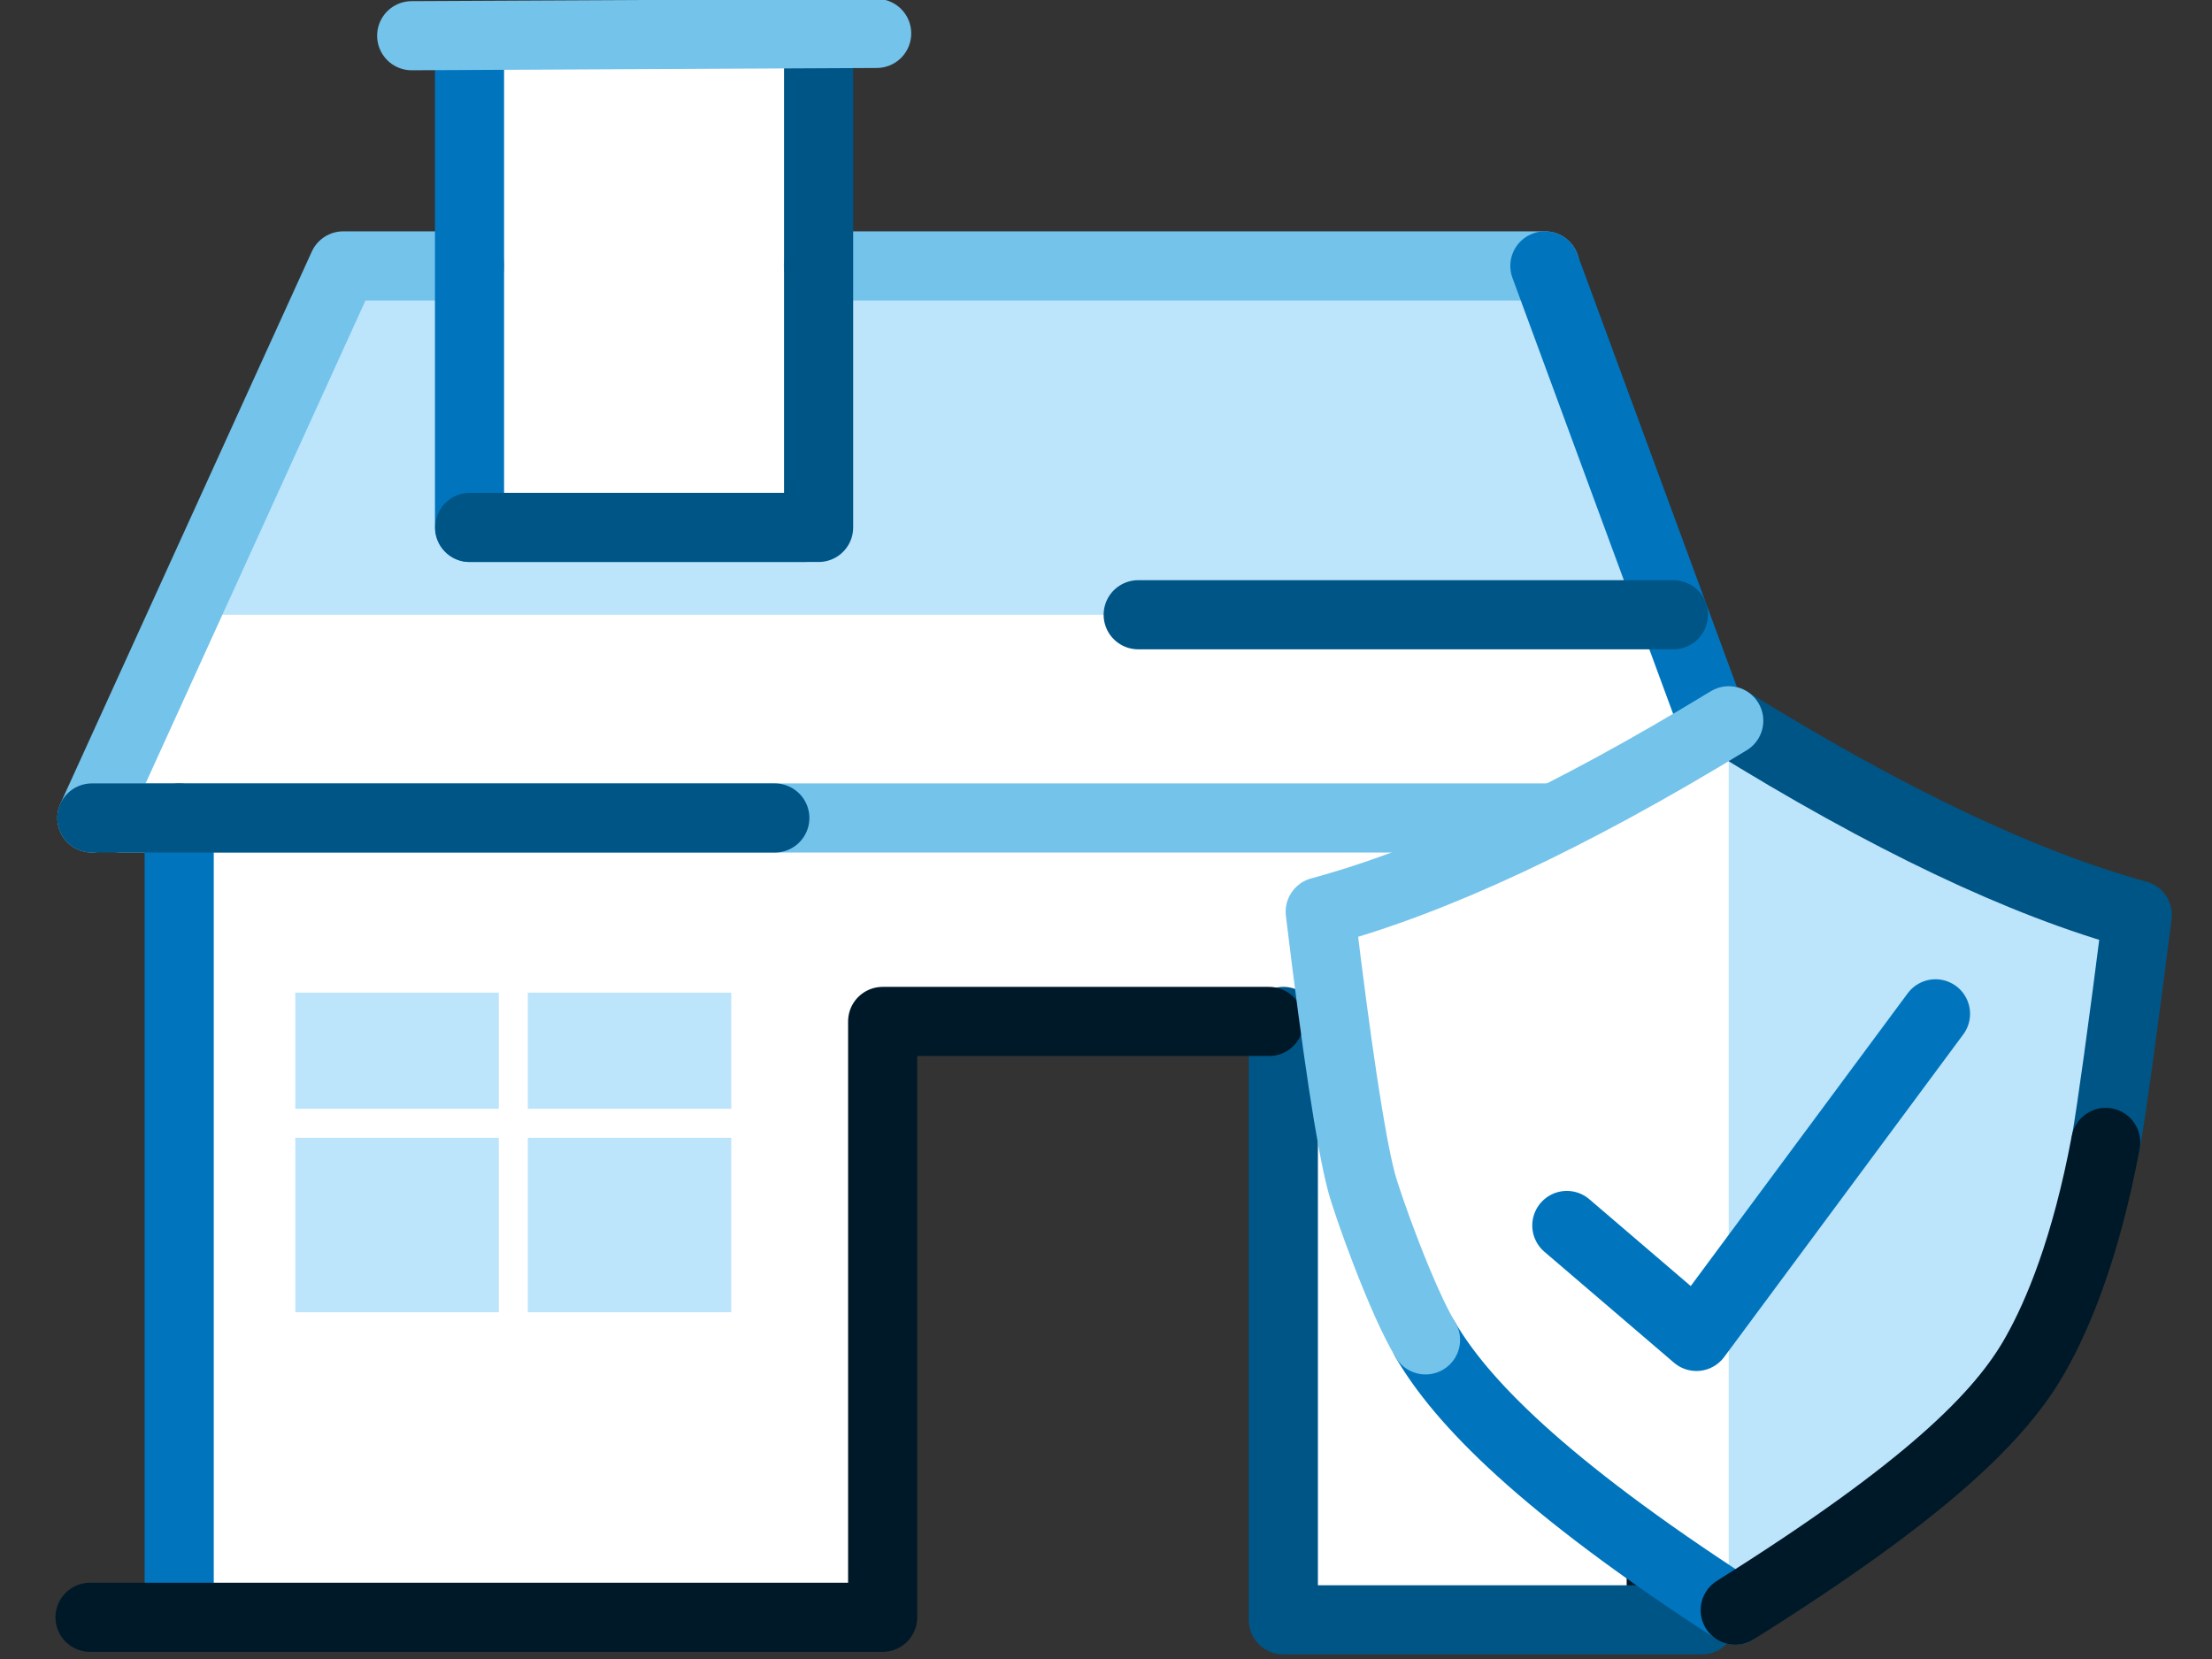
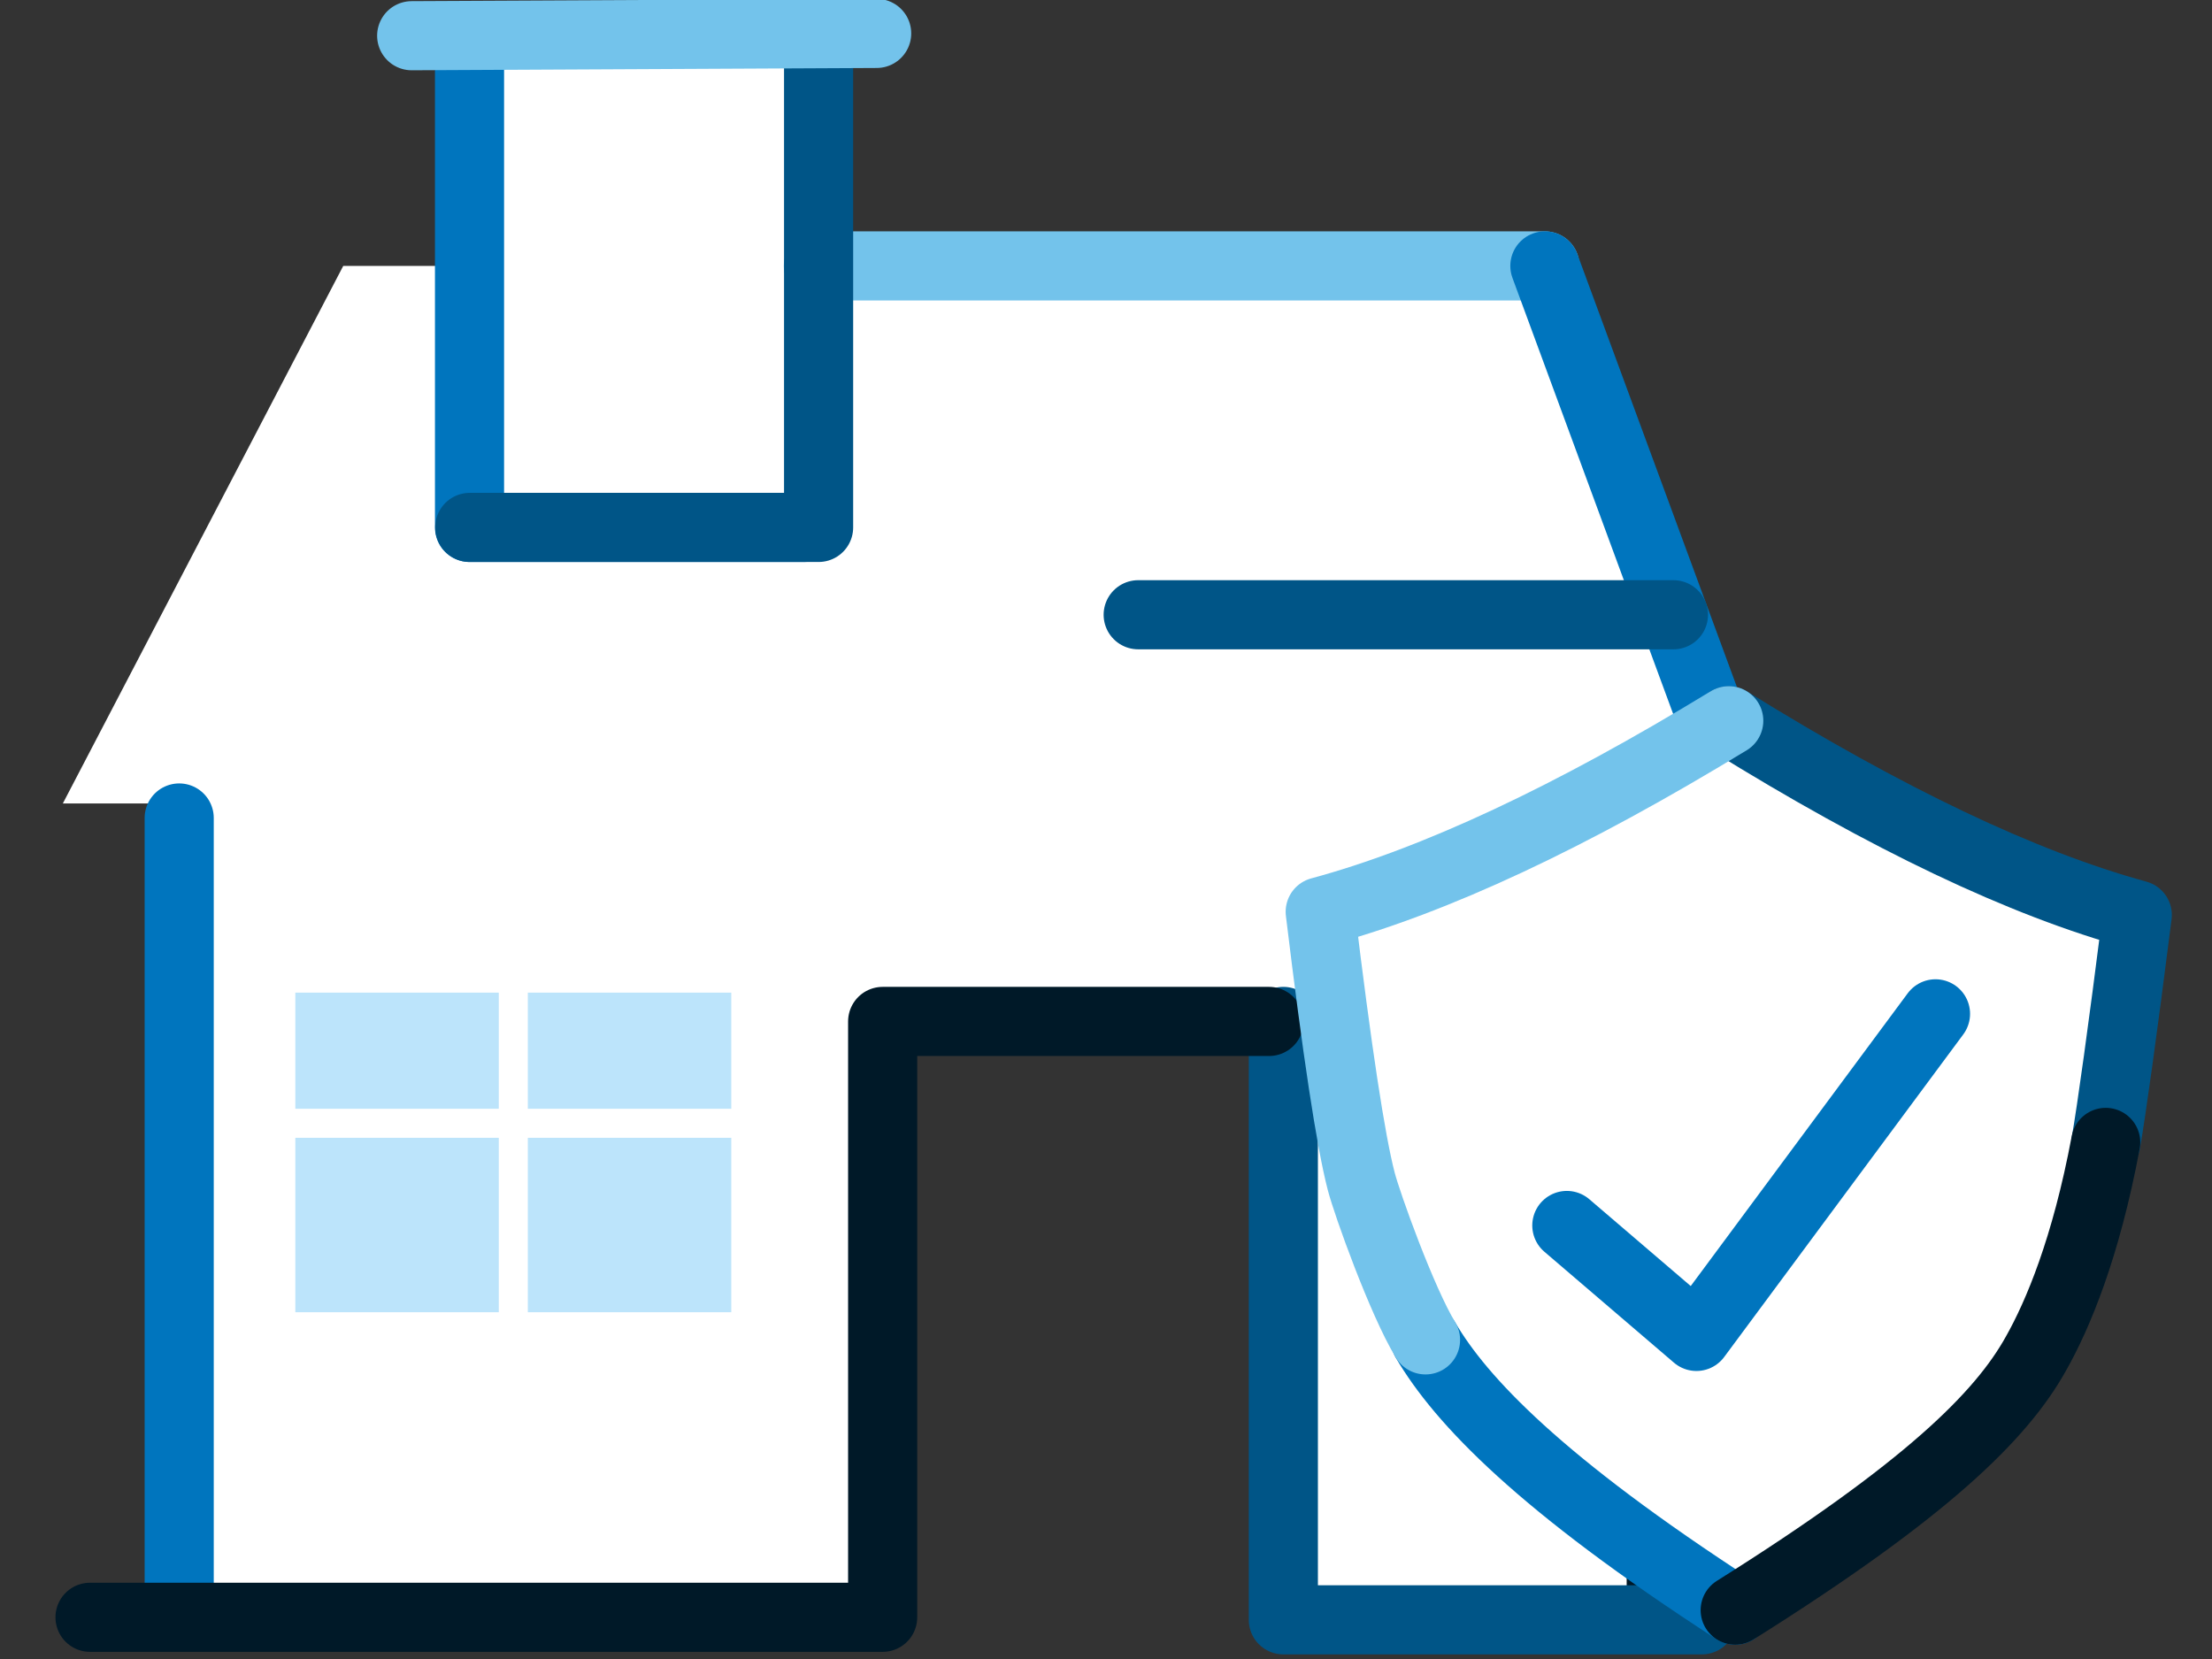
<svg xmlns="http://www.w3.org/2000/svg" width="96" height="72" viewBox="0 0 96 72" fill="none">
  <rect x="0" y="0" width="96" height="72" fill="#333333" stroke="none" />
  <g clip-path="url(#clip0_29365_782)">
    <path fill-rule="evenodd" clip-rule="evenodd" d="M27.957 1.95H20.387V11.54H14.897L2.727 34.87H7.767V70.3H38.037L38.297 44.33H55.697V70.3H72.097V38.25L67.057 34.87H75.257L67.057 11.54H35.527V1.55L27.957 1.95Z" fill="white" />
    <path fill-rule="evenodd" clip-rule="evenodd" d="M12.817 48.12H21.647V43.08H12.817V48.12Z" fill="#BCE4FB" />
    <path fill-rule="evenodd" clip-rule="evenodd" d="M12.817 56.95H21.647V49.38H12.817V56.95Z" fill="#BCE4FB" />
    <path fill-rule="evenodd" clip-rule="evenodd" d="M22.907 56.95H31.737V49.38H22.907V56.95Z" fill="#BCE4FB" />
    <path fill-rule="evenodd" clip-rule="evenodd" d="M22.907 48.12H31.737V43.08H22.907V48.12Z" fill="#BCE4FB" />
    <path d="M72.097 35.5V69.55" stroke="#001928" stroke-width="3" stroke-linecap="round" stroke-linejoin="round" />
-     <path d="M5.247 35.5H75.877" stroke="#73C3EB" stroke-width="3" stroke-linecap="round" stroke-linejoin="round" />
    <path d="M55.697 44.33V70.3H73.857" stroke="#005587" stroke-width="3" stroke-linecap="round" stroke-linejoin="round" />
-     <path fill-rule="evenodd" clip-rule="evenodd" d="M7.777 26.68H73.447L67.057 10.87H35.437L35.527 22.89H20.387V11.54H14.897L7.777 26.68Z" fill="#BCE4FB" />
    <path d="M7.777 35.5V69.55" stroke="#0075BE" stroke-width="3" stroke-linecap="round" stroke-linejoin="round" />
    <path d="M3.907 70.19H38.307V44.33H55.077" stroke="#001928" stroke-width="3" stroke-linecap="round" stroke-linejoin="round" />
    <path d="M35.517 11.54H67.047" stroke="#73C3EB" stroke-width="3" stroke-linecap="round" stroke-linejoin="round" />
    <path d="M75.877 35.5L67.047 11.54" stroke="#0075BE" stroke-width="3" stroke-linecap="round" stroke-linejoin="round" />
-     <path d="M3.987 35.5L14.897 11.54H20.387" stroke="#73C3EB" stroke-width="3" stroke-linecap="round" stroke-linejoin="round" />
    <path d="M34.887 22.89H20.377V1.95" stroke="#0075BE" stroke-width="3" stroke-linecap="round" stroke-linejoin="round" />
    <path d="M20.387 22.89H35.527V1.55" stroke="#005587" stroke-width="3" stroke-linecap="round" stroke-linejoin="round" />
-     <path d="M3.987 35.5H33.627" stroke="#005587" stroke-width="3" stroke-linecap="round" stroke-linejoin="round" />
    <path d="M49.397 26.68H72.627" stroke="#005587" stroke-width="3" stroke-linecap="round" stroke-linejoin="round" />
    <path d="M75.743 34.516L75.743 34.516L75.749 34.515C76.29 34.436 76.798 34.819 76.871 35.367C76.945 35.918 76.562 36.422 76.02 36.495C75.469 36.569 74.965 36.185 74.892 35.644C74.818 35.092 75.202 34.588 75.743 34.516Z" stroke="#001928" />
    <path d="M17.867 1.55L38.047 1.45" stroke="#73C3EB" stroke-width="3" stroke-linecap="round" stroke-linejoin="round" />
    <path fill-rule="evenodd" clip-rule="evenodd" d="M75.097 31.28L70.827 34.06L65.917 36.63L57.587 39.84L59.017 50.44L61.857 57.61L64.207 61.25L72.317 67.89L75.097 69.6L79.577 67.03L84.917 62.32L88.337 58.25L90.477 52.04L92.187 39.84L88.347 38.13L82.157 35.35L75.107 31.28H75.097Z" fill="white" />
-     <path fill-rule="evenodd" clip-rule="evenodd" d="M75.027 31.28V69.59L78.767 67.23L83.827 63.38L87.787 59.1L90.427 52.89L92.187 43.47V39.62L86.907 37.69L79.647 34.05L75.027 31.27V31.28Z" fill="#BCE4FB" />
    <path d="M61.867 58.16C63.397 60.78 66.867 64.42 75.307 69.88" stroke="#0075BE" stroke-width="3" stroke-linecap="round" stroke-linejoin="round" />
    <path d="M75.027 31.28C81.877 35.53 87.787 38.35 92.757 39.71C92.107 44.84 91.647 48.13 91.397 49.58" stroke="#005587" stroke-width="3" stroke-linecap="round" stroke-linejoin="round" />
    <path d="M91.387 49.58C90.527 54.17 89.317 57.05 88.357 58.75C86.847 61.46 83.587 64.68 75.307 69.88" stroke="#001928" stroke-width="3" stroke-linecap="round" stroke-linejoin="round" />
    <path d="M75.027 31.28C68.177 35.46 62.267 38.23 57.297 39.57C58.027 45.6 58.617 49.5 59.077 51.27C59.327 52.24 60.847 56.48 61.867 58.15" stroke="#73C3EB" stroke-width="3" stroke-linecap="round" stroke-linejoin="round" />
    <path d="M68 53.185L73.624 58L84 44" stroke="#0075BE" stroke-width="3" stroke-linecap="round" stroke-linejoin="round" />
  </g>
  <defs>
    <clipPath id="clip0_29365_782">
      <rect width="96" height="72" fill="white" />
    </clipPath>
  </defs>
</svg>